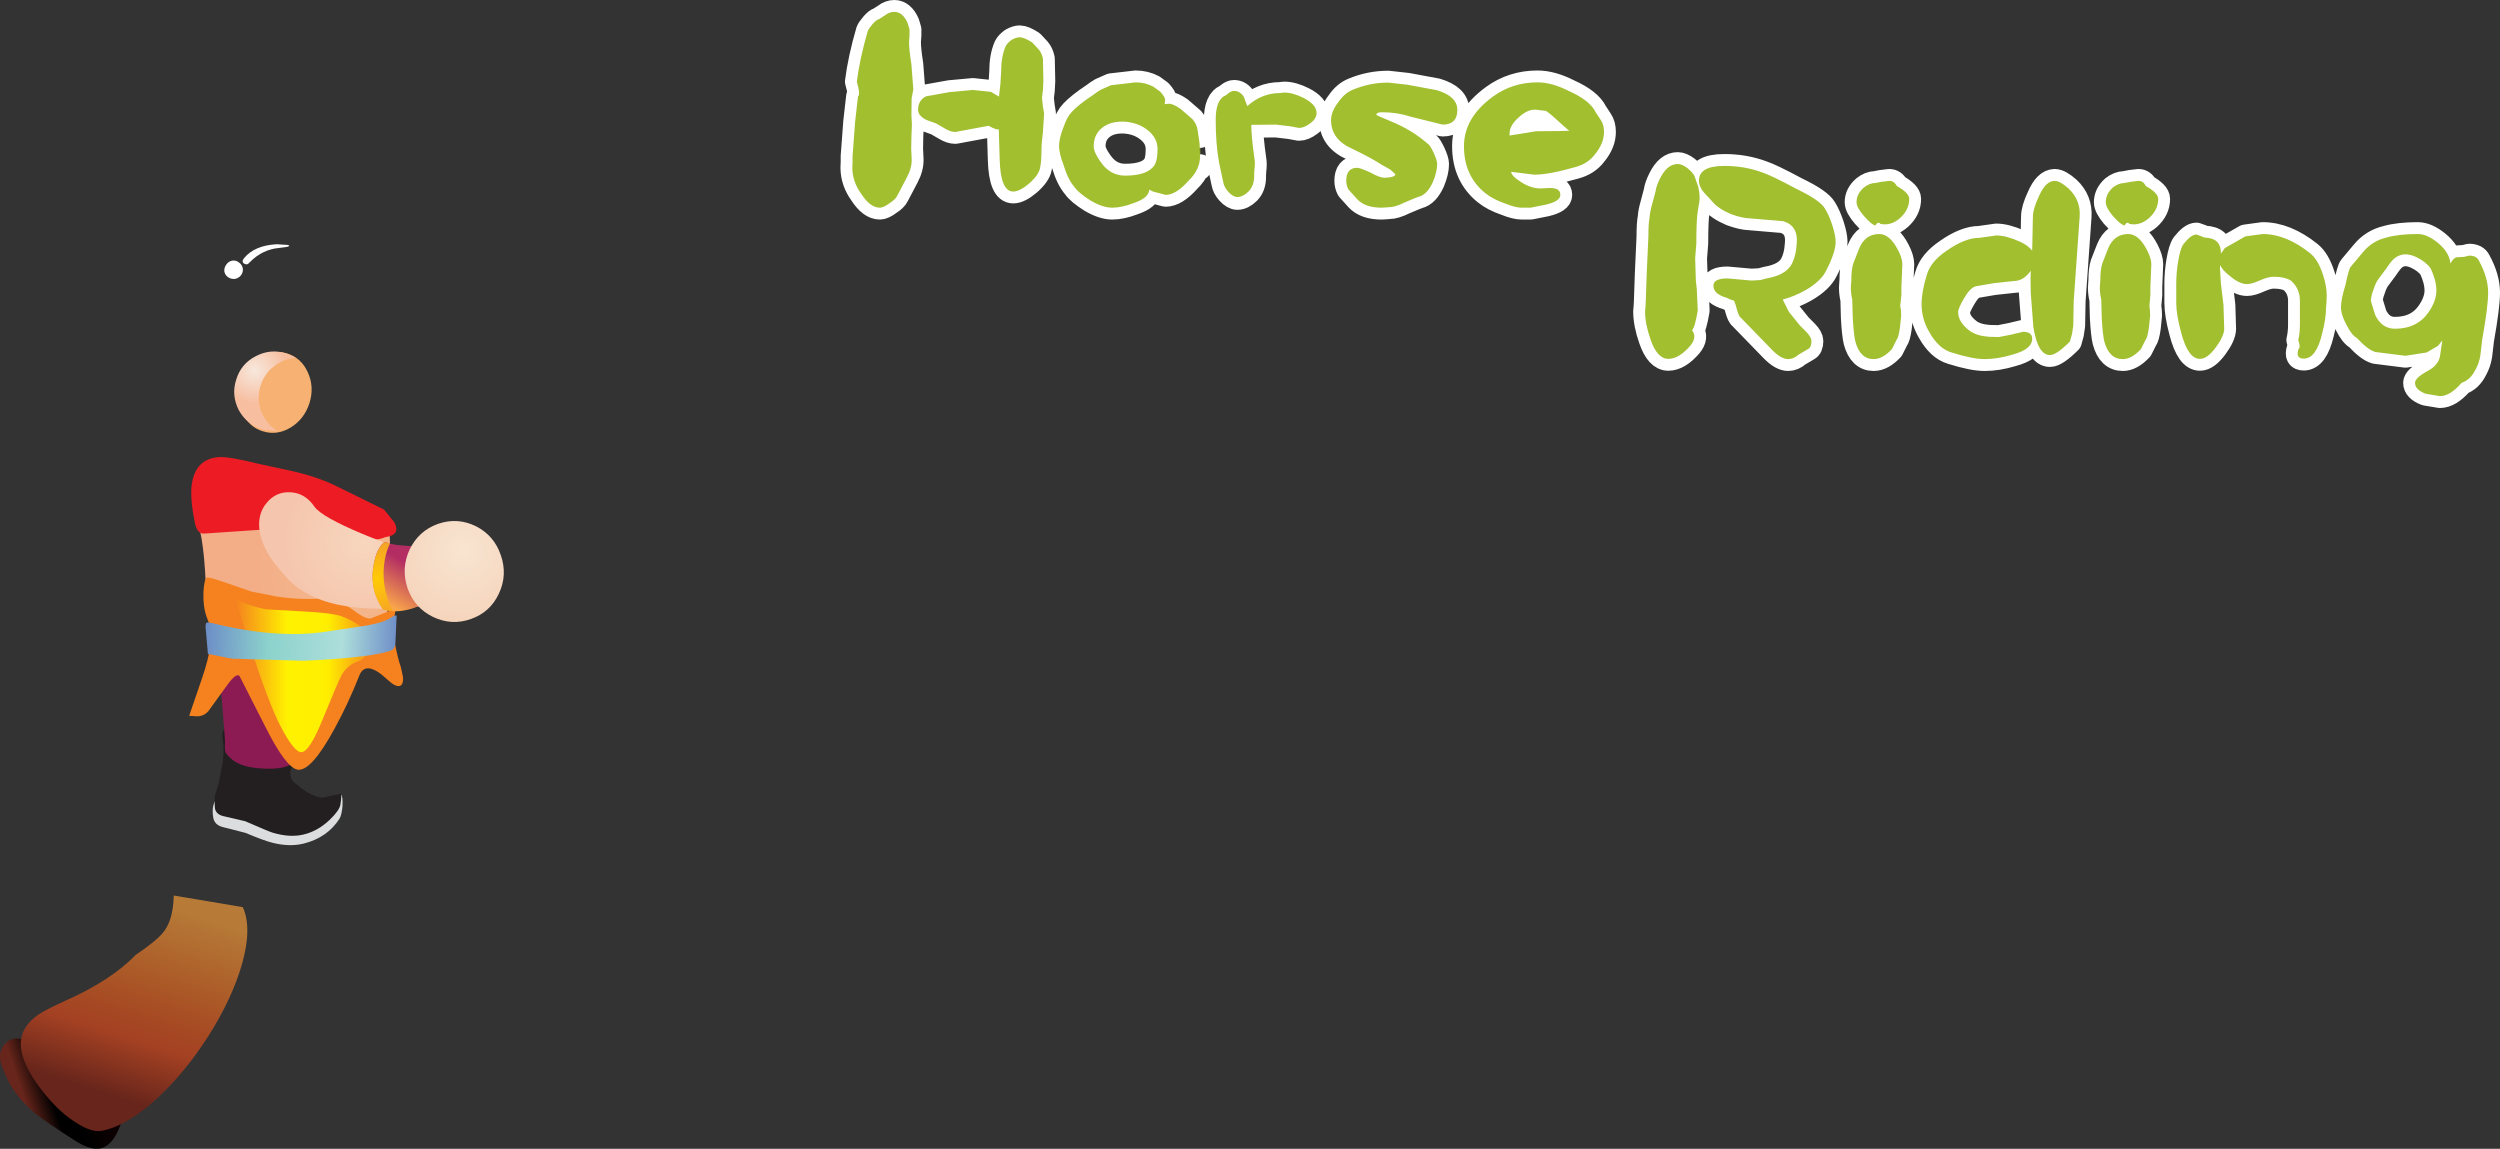
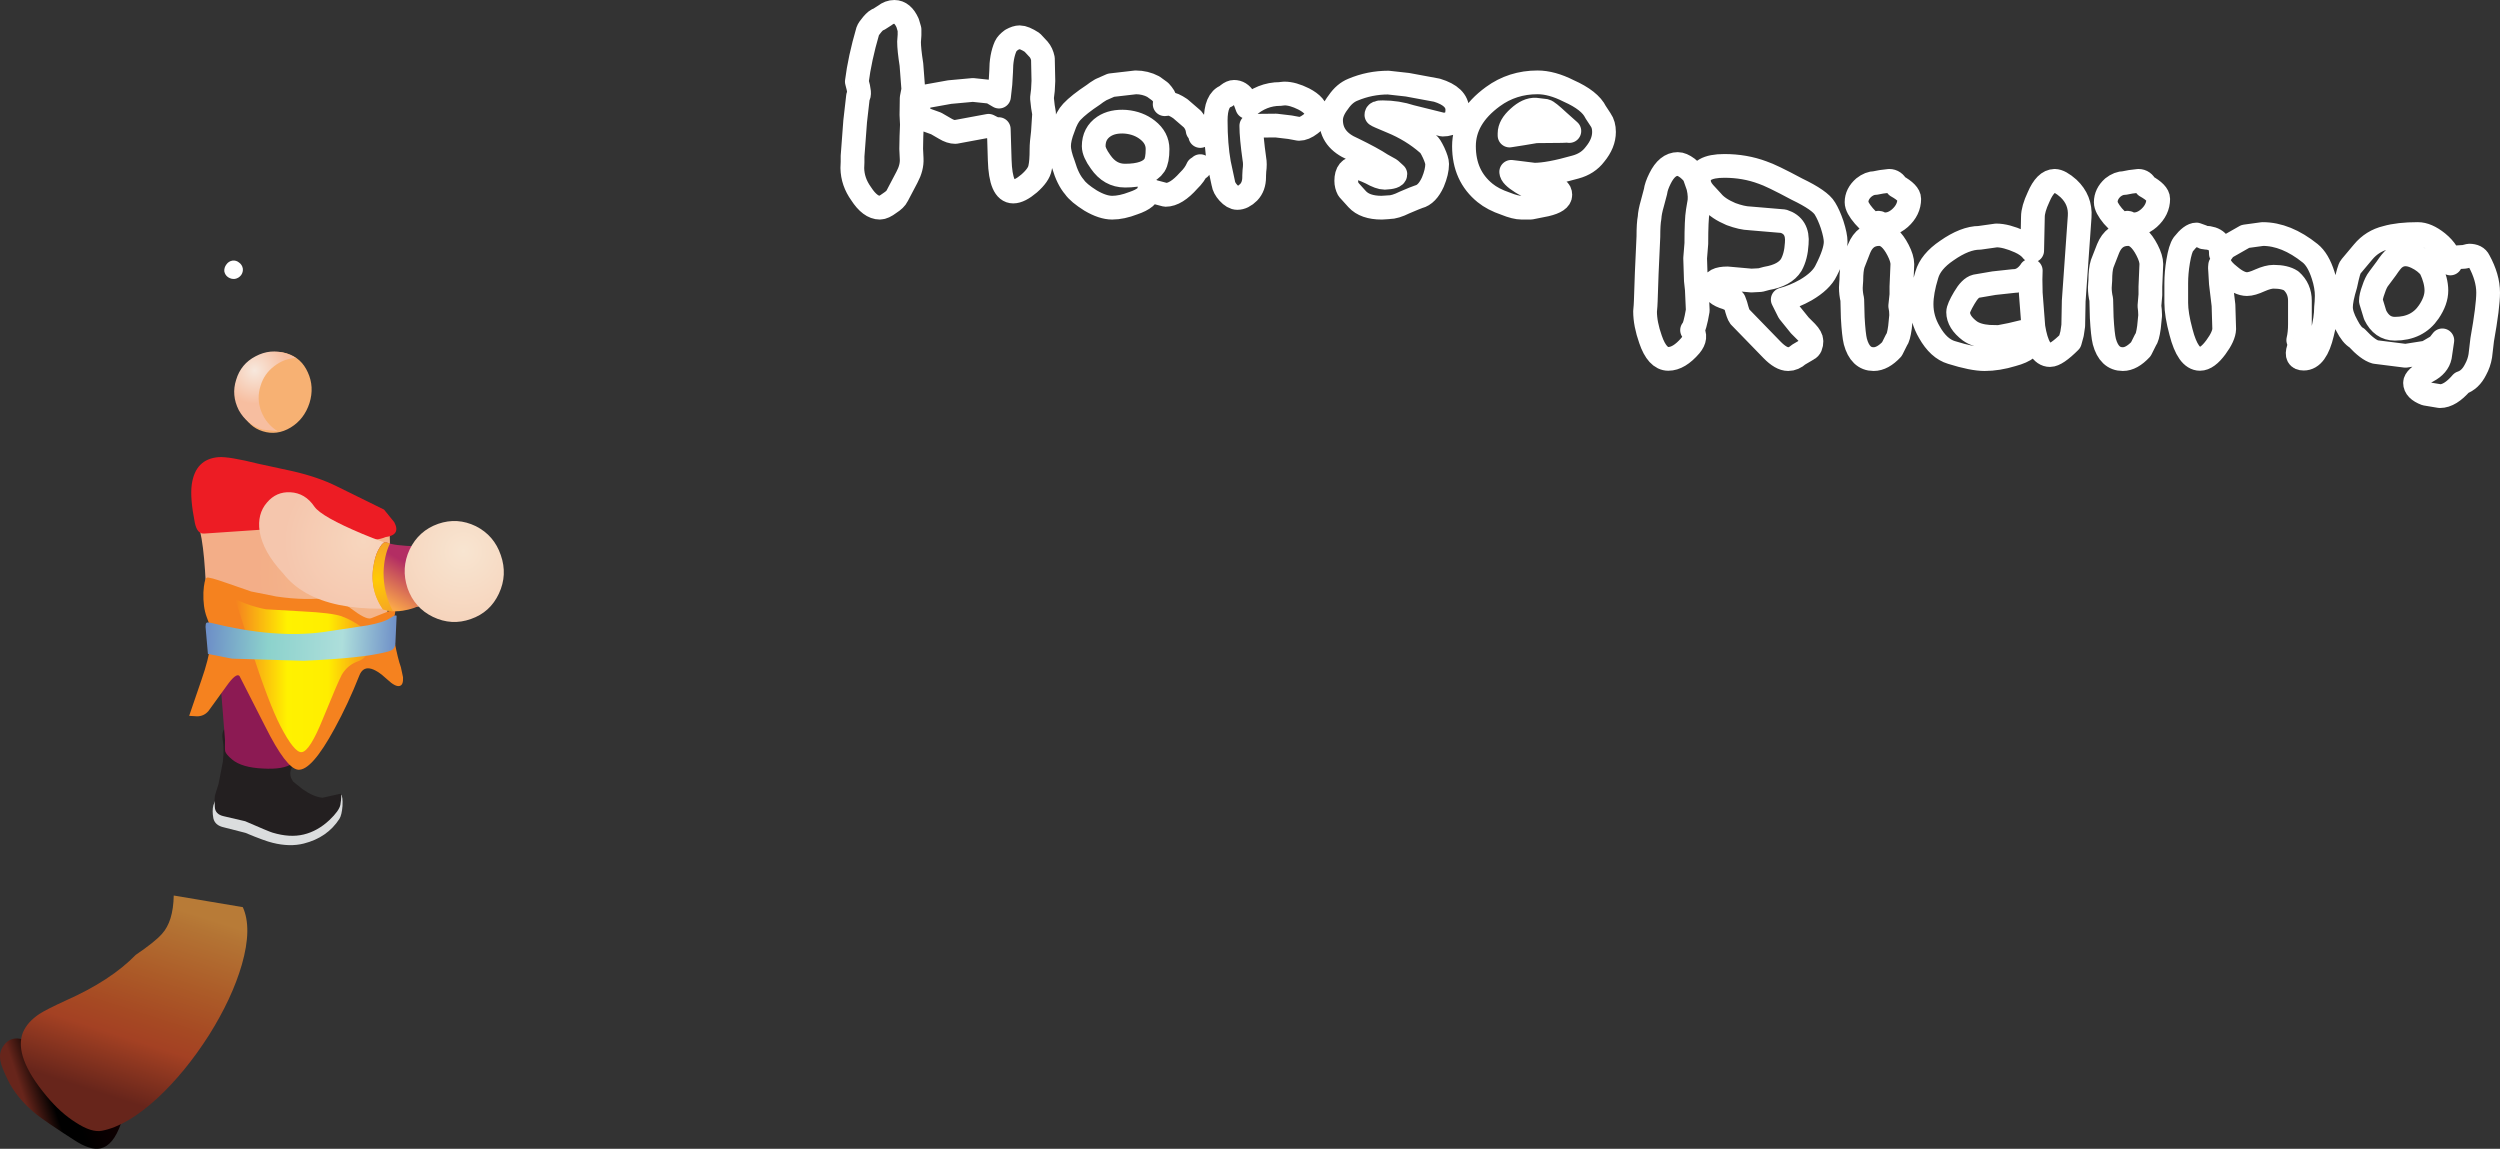
<svg xmlns="http://www.w3.org/2000/svg" height="242.0px" width="526.65px">
  <rect width="100%" height="100%" fill="#333333" stroke="none" />
  <g transform="matrix(1.0, 0.0, 0.0, 1.0, -44.65, -50.6)">
    <path d="M95.65 137.45 Q94.3 134.35 95.35 131.0 96.35 127.6 99.3 125.85 102.15 124.15 105.1 125.05 108.15 126.0 109.5 129.05 110.9 132.1 109.85 135.5 108.75 138.9 105.9 140.65 103.0 142.4 100.0 141.45 97.05 140.55 95.65 137.45" fill="#f7b173" fill-rule="evenodd" stroke="none" />
    <path d="M94.4 130.6 Q95.4 127.25 98.5 125.65 101.6 124.0 104.95 125.05 106.0 125.4 106.95 126.0 104.45 126.15 102.4 127.75 100.3 129.35 99.55 131.85 98.65 134.6 99.7 137.3 100.75 139.95 103.15 141.45 L99.95 141.1 Q96.6 140.0 94.95 137.0 93.35 133.85 94.4 130.6" fill="url(#gradient0)" fill-rule="evenodd" stroke="none" />
    <path d="M85.6 159.45 L94.75 160.4 110.3 158.15 Q125.95 156.5 126.45 159.5 127.0 163.2 126.7 172.35 126.35 181.65 125.45 184.8 124.75 187.5 118.7 186.4 L108.25 184.05 Q105.45 183.6 98.65 187.2 92.85 190.3 91.2 188.35 88.6 185.35 88.0 173.6 87.45 161.75 85.6 159.45" fill="url(#gradient1)" fill-rule="evenodd" stroke="none" />
    <path d="M90.7 146.9 Q92.9 146.75 99.1 148.3 L106.25 149.85 Q111.7 151.1 115.6 153.05 L125.55 157.95 127.7 160.6 Q129.15 163.3 125.85 163.75 124.0 164.55 120.95 164.3 117.8 164.1 112.3 162.7 L100.95 162.1 87.7 163.0 Q86.2 163.15 85.7 160.75 84.65 155.5 85.05 152.65 85.8 147.3 90.7 146.9" fill="#ed1c24" fill-rule="evenodd" stroke="none" />
    <path d="M115.2 219.35 Q116.0 219.4 116.2 218.6 L116.5 218.0 Q116.9 218.4 116.8 220.4 116.65 222.3 116.15 223.1 113.6 227.05 108.65 228.3 105.7 229.05 102.1 228.15 100.4 227.75 96.35 226.05 L91.85 224.9 Q89.95 224.5 89.6 223.0 89.3 221.4 89.6 220.25 L90.35 218.25 Q91.3 214.8 98.45 215.45 105.25 216.15 107.3 218.6 L115.2 219.35" fill="#dbddde" fill-rule="evenodd" stroke="none" />
    <path d="M106.8 206.65 L107.4 207.95 Q107.7 208.75 107.6 209.3 L106.9 211.0 106.05 212.45 Q105.6 213.4 105.95 214.45 L106.4 215.25 108.4 216.85 Q110.75 218.5 112.6 218.65 L116.4 217.8 Q116.7 217.95 116.35 220.15 116.1 221.4 114.05 223.35 111.55 225.7 108.6 226.4 105.7 227.1 102.05 226.0 101.35 225.8 96.3 223.6 L91.8 222.55 Q89.95 222.15 89.9 220.55 89.8 218.7 89.95 218.1 L90.7 215.7 91.6 211.05 Q91.9 208.25 91.55 206.35 91.25 204.35 92.5 203.65 93.65 203.0 97.0 203.0 100.35 203.0 103.25 204.05 106.25 205.1 106.8 206.65" fill="#231f20" fill-rule="evenodd" stroke="none" />
    <path d="M107.65 192.5 L108.4 197.25 Q109.15 202.2 109.0 203.2 108.8 205.2 108.2 207.45 107.3 210.65 106.2 211.45 104.4 212.75 100.05 212.5 95.6 212.3 93.55 210.6 92.3 209.55 92.1 208.9 92.0 208.6 92.05 206.5 L90.75 190.05 99.55 192.45 107.65 192.5" fill="#8c1a53" fill-rule="evenodd" stroke="none" />
    <path d="M95.1 193.0 Q94.4 192.25 92.35 195.15 L88.55 200.4 Q87.6 201.5 86.15 201.5 L84.5 201.4 87.1 193.8 Q90.15 185.1 88.55 181.55 L88.2 180.6 Q87.4 178.45 87.5 175.4 87.65 172.7 88.2 172.3 88.55 172.05 92.65 173.5 L97.55 175.2 102.8 176.25 Q109.15 177.2 114.3 176.45 115.35 176.25 118.6 178.8 121.75 181.2 122.8 180.85 L126.95 179.2 127.95 179.25 127.6 181.4 Q127.35 183.55 127.8 185.9 128.45 189.35 129.1 191.15 L129.55 193.25 Q129.65 194.9 128.85 195.1 127.95 195.35 126.25 193.75 121.7 189.5 120.35 192.9 118.0 198.85 115.15 204.05 110.3 213.0 107.45 212.75 104.95 212.5 100.5 203.6 L95.1 193.0" fill="#f5821f" fill-rule="evenodd" stroke="none" />
    <path d="M100.65 178.95 L108.4 179.4 Q114.45 179.7 116.55 180.4 118.8 181.2 121.05 182.85 L122.9 184.3 122.65 186.75 Q122.0 189.3 120.1 189.9 117.9 190.65 116.65 192.75 115.85 194.25 112.7 201.95 109.9 208.9 108.2 209.05 106.65 209.2 103.7 203.5 101.3 198.85 97.55 187.35 L94.2 176.85 96.25 177.7 Q98.7 178.6 100.65 178.95" fill="url(#gradient2)" fill-rule="evenodd" stroke="none" />
    <path d="M112.75 183.75 L122.05 182.35 Q125.55 181.7 126.85 180.8 128.15 179.95 128.2 180.4 L127.95 186.0 Q127.95 186.85 127.45 187.35 127.0 187.75 126.0 187.95 121.1 189.25 108.6 189.8 L93.5 189.35 88.45 188.35 87.95 182.65 Q87.95 181.95 88.15 181.8 88.35 181.65 89.05 181.8 102.55 185.15 112.75 183.75" fill="url(#gradient3)" fill-rule="evenodd" stroke="none" />
    <path d="M93.6 105.5 Q94.4 105.4 95.0 105.9 95.65 106.35 95.8 107.15 95.9 107.9 95.45 108.55 94.95 109.2 94.15 109.35 93.4 109.45 92.7 109.0 92.05 108.55 91.9 107.75 91.85 106.95 92.35 106.3 92.8 105.65 93.6 105.5" fill="#ffffff" fill-rule="evenodd" stroke="none" />
-     <path d="M105.3 102.2 Q106.05 102.45 104.85 102.65 L102.55 102.95 Q100.95 103.25 99.55 104.05 98.55 104.65 98.0 105.15 L97.1 106.0 Q96.75 106.5 96.1 106.15 95.45 105.75 96.05 105.0 98.25 102.3 102.95 102.05 L105.3 102.2" fill="#ffffff" fill-rule="evenodd" stroke="none" />
    <path d="M110.9 157.35 Q112.4 159.45 120.95 163.05 129.9 166.8 135.9 167.45 138.25 167.6 138.8 171.25 139.5 175.15 135.8 177.95 112.1 181.4 104.3 171.4 100.05 166.85 99.35 162.55 98.8 158.85 100.9 156.45 102.85 154.15 105.8 154.3 108.95 154.45 110.9 157.35" fill="url(#gradient4)" fill-rule="evenodd" stroke="none" />
    <path d="M126.05 164.85 Q127.45 165.55 132.6 165.7 135.1 167.75 135.7 172.2 136.3 176.65 134.15 177.65 131.85 178.9 129.5 179.25 128.0 179.5 126.5 179.25 L125.3 178.95 Q122.3 174.55 123.45 169.15 123.85 167.1 124.7 165.85 125.45 164.6 126.05 164.85" fill="url(#gradient5)" fill-rule="evenodd" stroke="none" />
    <path d="M124.7 165.85 Q125.45 164.6 126.05 164.85 L126.8 165.1 Q125.55 167.65 125.45 171.25 125.45 175.7 127.45 179.4 L125.9 179.15 125.3 178.95 Q122.3 174.55 123.45 169.15 123.85 167.1 124.7 165.85" fill="url(#gradient6)" fill-rule="evenodd" stroke="none" />
    <path d="M136.95 160.95 Q141.0 159.55 144.9 161.45 148.75 163.4 150.15 167.55 151.6 171.7 149.75 175.65 147.9 179.6 143.85 181.0 139.8 182.45 135.85 180.55 131.95 178.65 130.5 174.5 129.1 170.3 130.95 166.35 132.85 162.4 136.95 160.95" fill="url(#gradient7)" fill-rule="evenodd" stroke="none" />
    <path d="M50.9 270.1 Q51.95 270.6 56.05 273.6 L70.15 287.25 Q68.5 291.95 65.85 292.5 63.65 293.0 60.25 290.75 54.4 287.0 52.25 285.3 48.05 281.85 46.2 277.9 45.0 275.4 44.8 274.35 44.3 272.3 45.5 270.75 47.3 268.35 50.9 270.1" fill="url(#gradient8)" fill-rule="evenodd" stroke="none" />
    <path d="M95.8 241.7 Q97.8 246.1 95.6 253.8 93.55 260.9 88.65 268.7 83.7 276.45 77.85 281.9 71.5 287.75 66.15 288.8 63.95 289.25 60.6 287.05 57.4 285.05 54.45 281.5 47.45 273.1 49.5 268.05 50.45 265.85 52.95 264.2 54.4 263.25 58.55 261.35 68.0 257.15 73.25 251.75 77.3 249.0 78.75 247.35 81.15 244.75 81.25 239.25 L95.8 241.7" fill="url(#gradient9)" fill-rule="evenodd" stroke="none" />
-     <path d="M489.75 96.1 Q488.25 94.3 488.25 93.2 488.25 91.45 489.75 90.1 490.95 89.15 492.2 89.15 L493.5 88.9 495.15 88.7 Q496.15 88.7 496.7 89.8 499.3 91.25 499.3 92.5 499.3 94.8 497.35 96.55 495.4 98.25 493.2 97.75 492.75 97.15 492.2 98.1 491.4 97.95 489.75 96.1 M560.85 106.1 Q561.6 104.8 562.25 104.8 L563.8 104.7 564.8 104.45 Q566.35 104.45 566.85 105.5 568.8 109.05 568.8 112.25 568.8 115.15 567.55 122.15 L567.15 125.55 Q566.9 127.1 566.15 128.45 565.05 130.65 563.2 131.25 560.8 134.05 558.65 134.05 L555.65 133.55 Q553.4 132.7 553.4 131.25 553.4 130.2 556.05 128.75 558.25 127.6 558.65 125.7 L559.15 122.3 558.25 123.45 555.85 124.85 551.4 125.55 545.05 124.75 Q543.45 124.3 541.15 121.8 540.1 121.25 539.05 119.2 537.8 116.95 537.8 115.3 537.8 113.7 538.75 110.6 539.45 107.25 539.85 106.8 L542.45 103.7 Q544.4 101.35 547.35 100.65 549.95 99.9 554.0 99.9 555.9 99.9 558.15 101.7 560.65 103.75 560.85 106.1 M549.1 105.0 Q548.45 105.5 547.35 107.15 L545.75 109.3 Q545.15 110.05 544.65 111.6 544.1 113.05 544.1 114.0 L545.0 116.95 Q546.4 119.85 549.15 119.85 553.9 119.85 556.3 116.3 557.9 113.95 557.9 111.8 557.9 109.7 556.7 107.15 555.65 105.7 553.65 104.75 551.0 103.5 549.1 105.0 M534.05 108.6 Q534.8 110.9 534.8 112.95 L534.75 114.25 534.65 115.4 Q534.65 117.7 533.85 120.8 532.6 126.15 529.95 126.15 528.2 126.15 528.85 124.1 529.35 123.85 528.8 122.25 529.15 120.8 529.15 118.9 L529.15 113.95 Q529.15 111.4 527.3 109.75 526.0 108.9 523.6 108.9 522.45 108.9 520.75 109.65 519.0 110.45 518.0 110.45 516.4 110.45 514.35 108.7 512.8 107.5 512.35 106.45 L512.3 107.0 512.35 107.75 512.5 110.3 513.05 114.9 513.2 119.9 Q513.15 121.45 511.45 123.75 509.65 126.2 508.1 126.2 505.55 126.2 504.1 120.55 503.1 116.85 503.1 114.4 L503.1 110.25 Q503.1 108.05 503.5 105.65 503.95 102.95 504.6 102.05 506.2 100.0 507.35 100.0 L508.6 100.45 Q508.9 100.65 509.1 100.65 512.5 100.75 512.5 103.85 L512.5 104.05 512.55 103.95 513.35 102.85 517.65 100.4 521.3 99.9 Q526.25 99.9 531.3 103.95 533.0 105.3 534.05 108.6 M497.85 106.25 L497.65 111.0 497.65 112.7 497.45 115.05 497.55 115.95 497.6 117.05 497.35 119.55 Q497.05 121.75 496.6 122.25 L495.65 124.15 Q493.7 126.25 491.85 126.25 488.95 126.25 487.95 122.55 487.6 121.15 487.4 117.5 L487.3 113.7 Q487.0 112.45 487.0 111.2 L487.05 110.35 487.1 109.65 Q487.1 107.4 487.5 106.15 L488.75 102.95 Q490.0 99.9 493.0 99.9 495.2 99.9 496.95 103.3 497.85 105.05 497.85 106.25 M409.3 95.7 Q406.6 94.55 405.4 93.1 L403.65 91.2 Q402.55 89.95 402.55 88.65 402.55 85.55 407.9 85.55 412.2 85.55 415.95 86.95 417.8 87.55 423.2 90.45 428.1 92.8 429.1 94.55 429.9 95.85 430.6 97.9 431.35 100.25 431.35 101.55 431.35 103.7 429.35 107.6 428.3 109.8 425.05 111.7 422.65 113.05 420.2 113.7 L421.5 116.3 423.8 119.15 425.2 120.55 Q426.25 121.65 426.25 122.45 426.25 123.8 425.5 124.15 L423.55 125.3 Q422.5 126.25 421.35 126.25 419.85 126.25 417.95 124.3 L414.6 120.85 411.15 117.3 Q410.8 116.85 410.3 114.9 L409.95 113.95 Q408.95 113.65 408.45 113.35 405.6 112.55 405.6 110.8 405.6 109.25 408.55 109.25 L413.6 109.7 415.5 109.6 416.8 109.25 Q420.65 108.6 422.0 106.4 423.0 104.6 423.15 101.9 423.5 98.2 420.35 97.2 L413.25 96.6 Q411.6 96.55 409.3 95.7 M444.25 89.8 Q446.85 91.25 446.85 92.5 446.85 94.8 444.9 96.55 442.95 98.25 440.75 97.75 440.3 97.15 439.7 98.1 438.95 97.95 437.3 96.1 435.75 94.3 435.75 93.2 435.75 91.45 437.3 90.1 438.5 89.15 439.7 89.15 L441.0 88.9 442.65 88.7 Q443.65 88.7 444.25 89.8 M477.5 88.7 Q478.6 88.7 480.4 90.3 483.0 92.75 482.75 96.25 L481.5 114.0 481.4 119.2 481.15 120.9 480.7 122.55 Q477.85 125.4 476.5 125.4 473.95 125.4 473.0 119.5 L472.45 112.35 472.4 109.45 472.45 107.6 472.4 107.7 Q470.9 109.8 468.85 109.8 L464.7 110.25 460.9 110.9 Q459.7 111.2 458.45 113.35 457.15 115.55 457.15 116.35 457.15 118.45 459.6 120.3 461.05 121.35 463.65 121.55 L465.75 121.6 468.3 121.1 470.8 120.5 Q472.75 120.5 472.75 121.95 472.75 124.2 468.6 125.3 465.5 126.25 462.75 126.25 460.2 126.25 455.75 124.85 453.05 124.05 451.1 120.6 449.45 117.8 449.45 114.7 449.45 112.05 450.55 108.5 451.35 105.7 454.75 103.4 458.6 100.7 461.65 100.7 L465.2 100.2 Q467.25 100.2 470.15 101.5 471.9 102.3 472.75 103.4 L472.9 96.3 Q472.9 94.65 474.1 92.1 475.55 88.7 477.5 88.7 M351.65 73.75 Q351.65 76.85 348.55 76.85 L341.9 75.2 Q339.0 74.25 335.9 74.25 334.6 74.2 334.6 74.8 334.6 74.9 337.75 76.2 342.15 78.0 345.5 80.95 345.85 81.1 346.65 82.75 347.4 84.4 347.4 85.15 347.4 86.8 346.5 88.95 345.3 91.6 343.5 92.05 343.0 92.2 340.55 93.25 338.55 94.25 337.25 94.25 L336.55 94.3 335.7 94.35 Q332.2 94.35 330.55 92.55 L328.7 90.5 Q328.25 89.65 328.25 88.7 328.25 85.95 330.55 85.95 331.2 85.95 333.45 87.0 335.3 88.05 336.35 88.05 338.6 87.95 338.6 87.3 L337.5 86.3 335.7 85.3 Q333.75 84.0 329.65 82.0 325.05 80.05 325.05 75.9 325.05 74.1 326.6 72.1 327.9 70.2 329.65 69.5 333.2 68.0 337.1 68.0 L341.15 68.45 347.35 69.6 Q351.65 70.9 351.65 73.75 M362.65 79.15 L365.2 78.75 368.2 78.25 373.65 78.2 374.8 78.15 375.25 78.2 372.95 76.15 Q370.7 74.05 370.2 73.95 L368.15 73.7 Q366.45 73.6 364.55 75.35 362.65 77.05 362.65 78.7 L362.65 79.15 M353.05 81.4 Q353.05 75.4 359.15 70.95 363.25 67.95 368.55 67.95 371.55 67.95 375.1 69.75 379.6 71.75 380.8 74.25 L381.85 75.85 Q382.55 76.85 382.55 78.4 382.55 80.8 380.65 83.1 379.15 85.1 376.5 85.8 370.9 87.4 367.85 87.4 L364.25 86.95 363.0 86.8 Q363.0 87.65 365.15 89.0 367.2 90.3 369.2 90.3 L370.05 90.25 371.2 90.2 Q373.35 90.2 373.35 91.65 373.35 93.0 370.35 93.7 L367.1 94.35 365.2 94.35 Q363.9 94.35 361.8 93.5 359.15 92.6 357.5 91.25 353.05 87.65 353.05 81.4 M400.1 86.0 Q401.35 87.0 401.65 87.8 L402.4 89.95 Q402.9 92.1 402.55 93.6 L402.3 95.1 Q402.0 96.9 402.0 101.9 L401.75 105.0 401.9 109.7 402.1 111.55 402.3 116.0 Q401.7 119.6 401.1 120.15 402.2 121.65 400.75 123.4 398.35 126.2 396.1 126.2 393.75 126.2 392.35 122.1 391.2 118.85 391.2 116.2 L391.3 115.0 391.35 114.0 391.55 108.15 391.9 100.45 Q391.9 97.7 392.15 96.45 392.2 95.3 392.75 93.4 L393.4 90.95 Q393.55 89.8 394.35 88.2 395.85 85.15 398.1 85.15 398.95 85.15 400.1 86.0 M445.2 111.0 L445.2 112.7 444.95 115.05 445.1 115.95 445.15 117.05 444.9 119.55 Q444.6 121.75 444.15 122.25 L443.2 124.15 Q441.25 126.25 439.35 126.25 436.5 126.25 435.5 122.55 435.15 121.15 434.95 117.5 L434.85 113.7 Q434.55 112.45 434.55 111.2 L434.6 110.35 434.65 109.65 Q434.65 107.4 435.05 106.15 L436.3 102.95 Q437.55 99.9 440.55 99.9 442.75 99.9 444.5 103.3 445.4 105.05 445.4 106.25 L445.2 111.0 M264.35 73.05 L264.6 74.55 264.35 78.45 Q264.05 80.75 264.05 82.05 264.05 84.7 263.75 85.95 263.5 87.45 261.45 89.25 259.45 90.95 258.1 90.95 255.45 90.95 255.25 84.35 L255.05 77.8 Q254.75 78.1 252.9 77.1 L245.9 78.4 Q244.9 78.4 243.75 77.7 L241.85 76.6 239.9 75.9 Q238.05 75.05 238.05 73.7 238.05 71.8 239.7 70.9 L244.7 70.0 249.6 69.55 253.4 69.95 255.1 70.95 255.4 68.25 255.55 65.65 Q255.55 62.5 256.5 60.35 256.8 59.7 257.75 59.0 258.75 58.45 259.45 58.45 260.4 58.45 262.1 59.55 L263.45 61.0 Q264.1 61.75 264.35 62.95 L264.45 67.65 264.35 69.6 264.15 71.25 264.35 73.05 M296.95 86.0 Q296.35 87.4 295.05 88.65 292.4 91.65 290.2 91.65 L287.55 90.95 286.75 90.55 Q286.7 92.3 283.4 93.4 280.95 94.35 278.95 94.35 276.95 94.35 274.4 92.85 271.85 91.25 271.0 90.0 269.6 88.4 268.7 85.35 267.75 82.85 267.75 81.4 267.75 79.75 268.65 77.5 269.4 75.25 270.45 74.15 271.9 72.6 275.0 70.55 275.55 70.1 276.55 69.5 L278.7 68.55 283.9 67.95 Q285.9 67.95 287.6 68.85 L289.05 69.9 Q290.1 71.05 290.1 71.65 L290.0 72.55 290.9 72.45 Q291.75 72.45 293.3 73.5 L295.85 75.7 Q296.8 76.8 296.95 78.1 L296.95 86.0 M275.05 81.4 Q275.05 82.7 276.5 84.7 278.5 87.6 281.65 87.6 286.4 87.6 287.85 85.4 288.5 84.4 288.5 82.0 288.5 79.65 286.4 78.0 284.5 76.5 281.8 76.25 279.0 76.05 277.2 77.25 275.05 78.7 275.05 81.4 M314.3 70.4 L314.7 70.35 315.25 70.3 Q317.0 70.3 319.3 71.45 322.0 72.85 322.0 74.6 322.0 75.8 320.7 76.75 319.4 77.75 318.3 77.75 L316.4 77.4 313.45 77.05 308.25 77.1 Q308.25 79.5 308.9 84.1 309.1 85.15 308.9 86.6 L308.85 87.6 308.85 87.9 Q308.85 89.9 307.7 91.1 306.5 92.3 305.3 92.3 304.4 92.3 303.4 91.2 302.5 90.2 302.35 89.2 L301.45 85.0 Q300.75 81.1 300.75 76.0 300.75 71.65 302.95 70.85 L303.35 70.5 Q304.05 69.95 304.6 69.95 305.9 69.95 306.7 71.25 L307.4 73.15 Q310.5 70.4 314.3 70.4 M297.5 85.6 L297.35 86.0 297.35 78.1 297.5 79.25 297.5 85.6 M323.0 77.5 L323.0 74.6 323.2 76.1 323.0 77.5 M236.25 58.0 L236.15 59.4 Q236.15 61.0 236.65 64.2 L237.05 69.45 236.7 71.25 236.65 74.8 236.75 76.85 236.65 79.35 236.6 81.95 236.7 84.05 Q236.8 85.9 235.7 87.95 L233.65 91.85 Q233.3 92.6 232.05 93.4 230.8 94.35 230.0 94.35 227.95 94.35 226.05 91.4 224.25 88.9 224.2 86.0 L224.25 84.75 224.25 83.5 224.8 76.15 225.4 70.9 Q225.95 70.55 225.15 67.8 225.75 63.0 227.45 57.15 227.6 56.7 228.4 55.75 229.25 54.75 229.8 54.65 L231.05 53.85 Q232.0 53.1 233.05 53.1 234.8 53.1 235.85 55.45 L236.25 56.8 236.25 58.0" fill="#a1bf2f" fill-rule="evenodd" stroke="none" />
    <path d="M489.75 96.1 Q488.25 94.3 488.25 93.2 488.25 91.45 489.75 90.1 490.95 89.15 492.2 89.15 L493.5 88.9 495.15 88.7 Q496.15 88.7 496.7 89.8 499.3 91.25 499.3 92.5 499.3 94.8 497.35 96.55 495.4 98.25 493.2 97.75 492.75 97.15 492.2 98.1 491.4 97.95 489.75 96.1 M560.85 106.1 Q561.6 104.8 562.25 104.8 L563.8 104.7 564.8 104.45 Q566.35 104.45 566.85 105.5 568.8 109.05 568.8 112.25 568.8 115.15 567.55 122.15 L567.15 125.55 Q566.9 127.1 566.15 128.45 565.05 130.65 563.2 131.25 560.8 134.05 558.65 134.05 L555.65 133.55 Q553.4 132.7 553.4 131.25 553.4 130.2 556.05 128.75 558.25 127.6 558.65 125.7 L559.15 122.3 558.25 123.45 555.85 124.85 551.4 125.55 545.05 124.75 Q543.45 124.3 541.15 121.8 540.1 121.25 539.05 119.2 537.8 116.95 537.8 115.3 537.8 113.7 538.75 110.6 539.45 107.25 539.85 106.8 L542.45 103.7 Q544.4 101.35 547.35 100.65 549.95 99.9 554.0 99.9 555.9 99.9 558.15 101.7 560.65 103.75 560.85 106.1 M549.1 105.0 Q551.0 103.5 553.65 104.75 555.65 105.7 556.7 107.15 557.9 109.7 557.9 111.8 557.9 113.95 556.3 116.3 553.9 119.85 549.15 119.85 546.4 119.85 545.0 116.95 L544.1 114.0 Q544.1 113.05 544.65 111.6 545.15 110.05 545.75 109.3 L547.35 107.15 Q548.45 105.5 549.1 105.0 M534.05 108.6 Q534.8 110.9 534.8 112.95 L534.75 114.25 534.65 115.4 Q534.65 117.7 533.85 120.8 532.6 126.15 529.95 126.15 528.2 126.15 528.85 124.1 529.35 123.85 528.8 122.25 529.15 120.8 529.15 118.9 L529.15 113.95 Q529.15 111.4 527.3 109.75 526.0 108.9 523.6 108.9 522.45 108.9 520.75 109.65 519.0 110.45 518.0 110.45 516.4 110.45 514.35 108.7 512.8 107.5 512.35 106.45 L512.3 107.0 512.35 107.75 512.5 110.3 513.05 114.9 513.2 119.9 Q513.15 121.45 511.45 123.75 509.65 126.2 508.1 126.2 505.55 126.2 504.1 120.55 503.1 116.85 503.1 114.4 L503.1 110.25 Q503.1 108.05 503.5 105.65 503.95 102.95 504.6 102.05 506.2 100.0 507.35 100.0 L508.6 100.45 Q508.9 100.65 509.1 100.65 512.5 100.75 512.5 103.85 L512.5 104.05 512.55 103.95 513.35 102.85 517.65 100.4 521.3 99.9 Q526.25 99.9 531.3 103.95 533.0 105.3 534.05 108.6 M497.85 106.25 L497.65 111.0 497.65 112.7 497.45 115.05 497.55 115.95 497.6 117.05 497.35 119.55 Q497.05 121.75 496.6 122.25 L495.65 124.15 Q493.7 126.25 491.85 126.25 488.95 126.25 487.95 122.55 487.6 121.15 487.4 117.5 L487.3 113.7 Q487.0 112.45 487.0 111.2 L487.05 110.35 487.1 109.65 Q487.1 107.4 487.5 106.15 L488.75 102.95 Q490.0 99.9 493.0 99.9 495.2 99.9 496.95 103.3 497.85 105.05 497.85 106.25 M409.3 95.7 Q406.6 94.55 405.4 93.1 L403.65 91.2 Q402.55 89.95 402.55 88.65 402.55 85.55 407.9 85.55 412.2 85.55 415.95 86.95 417.8 87.55 423.2 90.45 428.1 92.8 429.1 94.55 429.9 95.85 430.6 97.9 431.35 100.25 431.35 101.55 431.35 103.7 429.35 107.6 428.3 109.8 425.05 111.7 422.65 113.05 420.2 113.7 L421.5 116.3 423.8 119.15 425.2 120.55 Q426.25 121.65 426.25 122.45 426.25 123.8 425.5 124.15 L423.55 125.3 Q422.5 126.25 421.35 126.25 419.85 126.25 417.95 124.3 L414.6 120.85 411.15 117.3 Q410.8 116.85 410.3 114.9 L409.95 113.95 Q408.95 113.65 408.45 113.35 405.6 112.55 405.6 110.8 405.6 109.25 408.55 109.25 L413.6 109.7 415.5 109.6 416.8 109.25 Q420.65 108.6 422.0 106.4 423.0 104.6 423.15 101.9 423.5 98.2 420.35 97.2 L413.25 96.6 Q411.6 96.55 409.3 95.7 M444.25 89.8 Q446.85 91.25 446.85 92.5 446.85 94.8 444.9 96.55 442.95 98.25 440.75 97.75 440.3 97.15 439.7 98.1 438.95 97.95 437.3 96.1 435.75 94.3 435.75 93.2 435.75 91.45 437.3 90.1 438.5 89.15 439.7 89.15 L441.0 88.9 442.65 88.7 Q443.65 88.7 444.25 89.8 M477.5 88.7 Q478.6 88.7 480.4 90.3 483.0 92.75 482.75 96.25 L481.5 114.0 481.4 119.2 481.15 120.9 480.7 122.55 Q477.85 125.4 476.5 125.4 473.95 125.4 473.0 119.5 L472.45 112.35 472.4 109.45 472.45 107.6 472.4 107.7 Q470.9 109.8 468.85 109.8 L464.7 110.25 460.9 110.9 Q459.7 111.2 458.45 113.35 457.15 115.55 457.15 116.35 457.15 118.45 459.6 120.3 461.05 121.35 463.65 121.55 L465.75 121.6 468.3 121.1 470.8 120.5 Q472.75 120.5 472.75 121.95 472.75 124.2 468.6 125.3 465.5 126.25 462.75 126.25 460.2 126.25 455.75 124.85 453.05 124.05 451.1 120.6 449.45 117.8 449.45 114.7 449.45 112.05 450.55 108.5 451.35 105.7 454.75 103.4 458.6 100.7 461.65 100.7 L465.2 100.2 Q467.25 100.2 470.15 101.5 471.9 102.3 472.75 103.4 L472.9 96.3 Q472.9 94.65 474.1 92.1 475.55 88.7 477.5 88.7 M351.65 73.75 Q351.65 76.85 348.55 76.85 L341.9 75.2 Q339.0 74.25 335.9 74.25 334.6 74.2 334.6 74.8 334.6 74.9 337.75 76.2 342.15 78.0 345.5 80.95 345.85 81.1 346.65 82.75 347.4 84.4 347.4 85.15 347.4 86.8 346.5 88.95 345.3 91.6 343.5 92.05 343.0 92.2 340.55 93.25 338.55 94.25 337.25 94.25 L336.55 94.3 335.7 94.35 Q332.2 94.35 330.55 92.55 L328.7 90.5 Q328.25 89.65 328.25 88.7 328.25 85.95 330.55 85.95 331.2 85.95 333.45 87.0 335.3 88.05 336.35 88.05 338.6 87.95 338.6 87.3 L337.5 86.3 335.7 85.3 Q333.75 84.0 329.65 82.0 325.05 80.05 325.05 75.9 325.05 74.1 326.6 72.1 327.9 70.2 329.65 69.5 333.2 68.0 337.1 68.0 L341.15 68.45 347.35 69.6 Q351.65 70.9 351.65 73.75 M362.65 79.15 L365.2 78.75 368.2 78.25 373.65 78.2 374.8 78.15 375.25 78.2 372.95 76.15 Q370.7 74.05 370.2 73.95 L368.15 73.7 Q366.45 73.6 364.55 75.35 362.65 77.05 362.65 78.7 L362.65 79.15 M353.05 81.4 Q353.05 75.4 359.15 70.95 363.25 67.95 368.55 67.95 371.55 67.95 375.1 69.75 379.6 71.75 380.8 74.25 L381.85 75.85 Q382.55 76.85 382.55 78.4 382.55 80.8 380.65 83.1 379.15 85.1 376.5 85.8 370.9 87.4 367.85 87.4 L364.25 86.95 363.0 86.8 Q363.0 87.65 365.15 89.0 367.2 90.3 369.2 90.3 L370.05 90.25 371.2 90.2 Q373.35 90.2 373.35 91.65 373.35 93.0 370.35 93.7 L367.1 94.35 365.2 94.35 Q363.9 94.35 361.8 93.5 359.15 92.6 357.5 91.25 353.05 87.65 353.05 81.4 M400.1 86.0 Q401.35 87.0 401.65 87.8 L402.4 89.95 Q402.9 92.1 402.55 93.6 L402.3 95.1 Q402.0 96.9 402.0 101.9 L401.75 105.0 401.9 109.7 402.1 111.55 402.3 116.0 Q401.7 119.6 401.1 120.15 402.2 121.65 400.75 123.4 398.35 126.2 396.1 126.2 393.75 126.2 392.35 122.1 391.2 118.85 391.2 116.2 L391.3 115.0 391.35 114.0 391.55 108.15 391.9 100.45 Q391.9 97.7 392.15 96.45 392.2 95.3 392.75 93.4 L393.4 90.95 Q393.55 89.8 394.35 88.2 395.85 85.15 398.1 85.15 398.95 85.15 400.1 86.0 M445.2 111.0 L445.2 112.7 444.95 115.05 445.1 115.95 445.15 117.05 444.9 119.55 Q444.6 121.75 444.15 122.25 L443.2 124.15 Q441.25 126.25 439.35 126.25 436.5 126.25 435.5 122.55 435.15 121.15 434.95 117.5 L434.85 113.7 Q434.55 112.45 434.55 111.2 L434.6 110.35 434.65 109.65 Q434.65 107.4 435.05 106.15 L436.3 102.95 Q437.55 99.9 440.55 99.9 442.75 99.9 444.5 103.3 445.4 105.05 445.4 106.25 L445.2 111.0 M264.35 73.05 L264.6 74.55 264.35 78.45 Q264.05 80.75 264.05 82.05 264.05 84.7 263.75 85.95 263.5 87.45 261.45 89.25 259.45 90.95 258.1 90.95 255.45 90.95 255.25 84.35 L255.05 77.8 Q254.75 78.1 252.9 77.1 L245.9 78.4 Q244.9 78.4 243.75 77.7 L241.85 76.6 239.9 75.9 Q238.05 75.05 238.05 73.7 238.05 71.8 239.7 70.9 L244.7 70.0 249.6 69.55 253.4 69.95 255.1 70.95 255.4 68.25 255.55 65.65 Q255.55 62.5 256.5 60.35 256.8 59.7 257.75 59.0 258.75 58.45 259.45 58.45 260.4 58.45 262.1 59.55 L263.45 61.0 Q264.1 61.75 264.35 62.95 L264.45 67.65 264.35 69.6 264.15 71.25 264.35 73.05 M296.95 86.0 Q296.35 87.4 295.05 88.65 292.4 91.65 290.2 91.65 L287.55 90.95 286.75 90.55 Q286.7 92.3 283.4 93.4 280.95 94.35 278.95 94.35 276.95 94.35 274.4 92.85 271.85 91.25 271.0 90.0 269.6 88.4 268.7 85.35 267.75 82.85 267.75 81.4 267.75 79.75 268.65 77.5 269.4 75.25 270.45 74.15 271.9 72.6 275.0 70.55 275.55 70.1 276.55 69.5 L278.7 68.55 283.9 67.95 Q285.9 67.95 287.6 68.85 L289.05 69.9 Q290.1 71.05 290.1 71.65 L290.0 72.55 290.9 72.45 Q291.75 72.45 293.3 73.5 L295.85 75.7 Q296.8 76.8 296.95 78.1 M275.05 81.4 Q275.05 78.7 277.2 77.25 279.0 76.05 281.8 76.25 284.5 76.5 286.4 78.0 288.5 79.65 288.5 82.0 288.5 84.4 287.85 85.4 286.4 87.6 281.65 87.6 278.5 87.6 276.5 84.7 275.05 82.7 275.05 81.4 M314.3 70.4 L314.7 70.35 315.25 70.3 Q317.0 70.3 319.3 71.45 322.0 72.85 322.0 74.6 322.0 75.8 320.7 76.75 319.4 77.75 318.3 77.75 L316.4 77.4 313.45 77.05 308.25 77.1 Q308.25 79.5 308.9 84.1 309.1 85.15 308.9 86.6 L308.85 87.6 308.85 87.9 Q308.85 89.9 307.7 91.1 306.5 92.3 305.3 92.3 304.4 92.3 303.4 91.2 302.5 90.2 302.35 89.2 L301.45 85.0 Q300.75 81.1 300.75 76.0 300.75 71.65 302.95 70.85 L303.35 70.5 Q304.05 69.95 304.6 69.95 305.9 69.95 306.7 71.25 L307.4 73.15 Q310.5 70.4 314.3 70.4 M297.5 85.6 L297.35 86.0 M297.35 78.1 L297.5 79.25 M236.25 58.0 L236.15 59.4 Q236.15 61.0 236.65 64.2 L237.05 69.45 236.7 71.25 236.65 74.8 236.75 76.85 236.65 79.35 236.6 81.95 236.7 84.05 Q236.8 85.9 235.7 87.95 L233.65 91.85 Q233.3 92.6 232.05 93.4 230.8 94.35 230.0 94.35 227.95 94.35 226.05 91.4 224.25 88.9 224.2 86.0 L224.25 84.75 224.25 83.5 224.8 76.15 225.4 70.9 Q225.95 70.55 225.15 67.8 225.75 63.0 227.45 57.15 227.6 56.7 228.4 55.75 229.25 54.75 229.8 54.65 L231.05 53.85 Q232.0 53.1 233.05 53.1 234.8 53.1 235.85 55.45 L236.25 56.8 236.25 58.0" fill="none" stroke="#ffffff" stroke-linecap="round" stroke-linejoin="round" stroke-width="5.0" />
-     <path d="M489.75 96.1 Q488.25 94.3 488.25 93.2 488.25 91.45 489.75 90.1 490.95 89.15 492.2 89.15 L493.5 88.9 495.15 88.7 Q496.15 88.7 496.7 89.8 499.3 91.25 499.3 92.5 499.3 94.8 497.35 96.55 495.4 98.25 493.2 97.75 492.75 97.15 492.2 98.1 491.4 97.95 489.75 96.1 M566.85 105.5 Q568.8 109.05 568.8 112.25 568.8 115.15 567.55 122.15 L567.15 125.55 Q566.9 127.1 566.15 128.45 565.05 130.65 563.2 131.25 560.8 134.05 558.65 134.05 L555.65 133.55 Q553.4 132.7 553.4 131.25 553.4 130.2 556.05 128.75 558.25 127.6 558.65 125.7 L559.15 122.3 558.25 123.45 555.85 124.85 551.4 125.55 545.05 124.75 Q543.45 124.3 541.15 121.8 540.1 121.25 539.05 119.2 537.8 116.95 537.8 115.3 537.8 113.7 538.75 110.6 539.45 107.25 539.85 106.8 L542.45 103.7 Q544.4 101.35 547.35 100.65 549.95 99.9 554.0 99.9 555.9 99.9 558.15 101.7 560.65 103.75 560.85 106.1 561.6 104.8 562.25 104.8 L563.8 104.7 564.8 104.45 Q566.35 104.45 566.85 105.5 M549.1 105.0 Q548.45 105.5 547.35 107.15 L545.75 109.3 Q545.15 110.05 544.65 111.6 544.1 113.05 544.1 114.0 L545.0 116.95 Q546.4 119.85 549.15 119.85 553.9 119.85 556.3 116.3 557.9 113.95 557.9 111.8 557.9 109.7 556.7 107.15 555.65 105.7 553.65 104.75 551.0 103.5 549.1 105.0 M534.05 108.6 Q534.8 110.9 534.8 112.95 L534.75 114.25 534.65 115.4 Q534.65 117.7 533.85 120.8 532.6 126.15 529.95 126.15 528.2 126.15 528.85 124.1 529.35 123.85 528.8 122.25 529.15 120.8 529.15 118.9 L529.15 113.95 Q529.15 111.4 527.3 109.75 526.0 108.9 523.6 108.9 522.45 108.9 520.75 109.65 519.0 110.45 518.0 110.45 516.4 110.45 514.35 108.7 512.8 107.5 512.35 106.45 L512.3 107.0 512.35 107.75 512.5 110.3 513.05 114.9 513.2 119.9 Q513.15 121.45 511.45 123.75 509.65 126.2 508.1 126.2 505.55 126.2 504.1 120.55 503.1 116.85 503.1 114.4 L503.1 110.25 Q503.1 108.05 503.5 105.65 503.95 102.95 504.6 102.05 506.2 100.0 507.35 100.0 L508.6 100.45 Q508.9 100.65 509.1 100.65 512.5 100.75 512.5 103.85 L512.5 104.05 512.55 103.95 513.35 102.85 517.65 100.4 521.3 99.9 Q526.25 99.9 531.3 103.95 533.0 105.3 534.05 108.6 M497.85 106.25 L497.65 111.0 497.65 112.7 497.45 115.05 497.55 115.95 497.6 117.05 497.35 119.55 Q497.05 121.75 496.6 122.25 L495.65 124.15 Q493.7 126.25 491.85 126.25 488.95 126.25 487.95 122.55 487.6 121.15 487.4 117.5 L487.3 113.7 Q487.0 112.45 487.0 111.2 L487.05 110.35 487.1 109.65 Q487.1 107.4 487.5 106.15 L488.75 102.95 Q490.0 99.9 493.0 99.9 495.2 99.9 496.95 103.3 497.85 105.05 497.85 106.25 M409.3 95.7 Q406.6 94.55 405.4 93.1 L403.65 91.2 Q402.55 89.95 402.55 88.65 402.55 85.55 407.9 85.55 412.2 85.55 415.95 86.95 417.8 87.55 423.2 90.45 428.1 92.8 429.1 94.55 429.9 95.85 430.6 97.9 431.35 100.25 431.35 101.55 431.35 103.7 429.35 107.6 428.3 109.8 425.05 111.7 422.65 113.05 420.2 113.7 L421.5 116.3 423.8 119.15 425.2 120.55 Q426.25 121.65 426.25 122.45 426.25 123.8 425.5 124.15 L423.55 125.3 Q422.5 126.25 421.35 126.25 419.85 126.25 417.95 124.3 L414.6 120.85 411.15 117.3 Q410.8 116.85 410.3 114.9 L409.95 113.95 Q408.95 113.65 408.45 113.35 405.6 112.55 405.6 110.8 405.6 109.25 408.55 109.25 L413.6 109.7 415.5 109.6 416.8 109.25 Q420.65 108.6 422.0 106.4 423.0 104.6 423.15 101.9 423.5 98.2 420.35 97.2 L413.25 96.6 Q411.6 96.55 409.3 95.7 M444.25 89.8 Q446.85 91.25 446.85 92.5 446.85 94.8 444.9 96.55 442.95 98.25 440.75 97.75 440.3 97.15 439.7 98.1 438.95 97.95 437.3 96.1 435.75 94.3 435.75 93.2 435.75 91.45 437.3 90.1 438.5 89.15 439.7 89.15 L441.0 88.9 442.65 88.7 Q443.65 88.7 444.25 89.8 M477.5 88.7 Q478.6 88.7 480.4 90.3 483.0 92.75 482.75 96.25 L481.5 114.0 481.4 119.2 481.15 120.9 480.7 122.55 Q477.85 125.4 476.5 125.4 473.95 125.4 473.0 119.5 L472.45 112.35 472.4 109.45 472.45 107.6 472.4 107.7 Q470.9 109.8 468.85 109.8 L464.7 110.25 460.9 110.9 Q459.7 111.2 458.45 113.35 457.15 115.55 457.15 116.35 457.15 118.45 459.6 120.3 461.05 121.35 463.65 121.55 L465.75 121.6 468.3 121.1 470.8 120.5 Q472.75 120.5 472.75 121.95 472.75 124.2 468.6 125.3 465.5 126.25 462.75 126.25 460.2 126.25 455.75 124.85 453.05 124.05 451.1 120.6 449.45 117.8 449.45 114.7 449.45 112.05 450.55 108.5 451.35 105.7 454.75 103.4 458.6 100.7 461.65 100.7 L465.2 100.2 Q467.25 100.2 470.15 101.5 471.9 102.3 472.75 103.4 L472.9 96.3 Q472.9 94.65 474.1 92.1 475.55 88.7 477.5 88.7 M351.65 73.75 Q351.65 76.85 348.55 76.85 L341.9 75.2 Q339.0 74.25 335.9 74.25 334.6 74.2 334.6 74.8 334.6 74.9 337.75 76.2 342.15 78.0 345.5 80.95 345.85 81.1 346.65 82.75 347.4 84.4 347.4 85.15 347.4 86.8 346.5 88.95 345.3 91.6 343.5 92.05 343.0 92.2 340.55 93.25 338.55 94.25 337.25 94.25 L336.55 94.3 335.7 94.35 Q332.2 94.35 330.55 92.55 L328.7 90.5 Q328.25 89.65 328.25 88.7 328.25 85.95 330.55 85.95 331.2 85.95 333.45 87.0 335.3 88.05 336.35 88.05 338.6 87.95 338.6 87.3 L337.5 86.3 335.7 85.3 Q333.75 84.0 329.65 82.0 325.05 80.05 325.05 75.9 325.05 74.1 326.6 72.1 327.9 70.2 329.65 69.5 333.2 68.0 337.1 68.0 L341.15 68.45 347.35 69.6 Q351.65 70.9 351.65 73.75 M362.65 79.15 L365.2 78.75 368.2 78.25 373.65 78.2 374.8 78.15 375.25 78.2 372.95 76.15 Q370.7 74.05 370.2 73.95 L368.15 73.7 Q366.45 73.6 364.55 75.35 362.65 77.05 362.65 78.7 L362.65 79.15 M353.05 81.4 Q353.05 75.4 359.15 70.95 363.25 67.95 368.55 67.95 371.55 67.95 375.1 69.75 379.6 71.75 380.8 74.25 L381.85 75.85 Q382.55 76.85 382.55 78.4 382.55 80.8 380.65 83.1 379.15 85.1 376.5 85.8 370.9 87.4 367.85 87.4 L364.25 86.95 363.0 86.8 Q363.0 87.65 365.15 89.0 367.2 90.3 369.2 90.3 L370.05 90.25 371.2 90.2 Q373.35 90.2 373.35 91.65 373.35 93.0 370.35 93.7 L367.1 94.35 365.2 94.35 Q363.9 94.35 361.8 93.5 359.15 92.6 357.5 91.25 353.05 87.65 353.05 81.4 M400.1 86.0 Q401.35 87.0 401.65 87.8 L402.4 89.95 Q402.9 92.1 402.55 93.6 L402.3 95.1 Q402.0 96.9 402.0 101.9 L401.75 105.0 401.9 109.7 402.1 111.55 402.3 116.0 Q401.7 119.6 401.1 120.15 402.2 121.65 400.75 123.4 398.35 126.2 396.1 126.2 393.75 126.2 392.35 122.1 391.2 118.85 391.2 116.2 L391.3 115.0 391.35 114.0 391.55 108.15 391.9 100.45 Q391.9 97.7 392.15 96.45 392.2 95.3 392.75 93.4 L393.4 90.95 Q393.55 89.8 394.35 88.2 395.85 85.15 398.1 85.15 398.95 85.15 400.1 86.0 M445.2 111.0 L445.2 112.7 444.95 115.05 445.1 115.95 445.15 117.05 444.9 119.55 Q444.6 121.75 444.15 122.25 L443.2 124.15 Q441.25 126.25 439.35 126.25 436.5 126.25 435.5 122.55 435.15 121.15 434.95 117.5 L434.85 113.7 Q434.55 112.45 434.55 111.2 L434.6 110.35 434.65 109.65 Q434.65 107.4 435.05 106.15 L436.3 102.95 Q437.55 99.9 440.55 99.9 442.75 99.9 444.5 103.3 445.4 105.05 445.4 106.25 L445.2 111.0 M264.35 73.05 L264.6 74.55 264.35 78.45 Q264.05 80.75 264.05 82.05 264.05 84.7 263.75 85.95 263.5 87.45 261.45 89.25 259.45 90.95 258.1 90.95 255.45 90.95 255.25 84.35 L255.05 77.8 Q254.75 78.1 252.9 77.1 L245.9 78.4 Q244.9 78.4 243.75 77.7 L241.85 76.6 239.9 75.9 Q238.05 75.05 238.05 73.7 238.05 71.8 239.7 70.9 L244.7 70.0 249.6 69.55 253.4 69.95 255.1 70.95 255.4 68.25 255.55 65.65 Q255.55 62.5 256.5 60.35 256.8 59.7 257.75 59.0 258.75 58.45 259.45 58.45 260.4 58.45 262.1 59.55 L263.45 61.0 Q264.1 61.75 264.35 62.95 L264.45 67.65 264.35 69.6 264.15 71.25 264.35 73.05 M278.7 68.55 L283.9 67.95 Q285.9 67.95 287.6 68.85 L289.05 69.9 Q290.1 71.05 290.1 71.65 L290.0 72.55 290.9 72.45 Q291.75 72.45 293.3 73.5 L295.85 75.7 Q296.8 76.8 296.95 78.1 L297.35 80.8 297.45 83.5 Q297.45 86.35 295.05 88.65 292.4 91.65 290.2 91.65 L287.55 90.95 286.75 90.55 Q286.7 92.3 283.4 93.4 280.95 94.35 278.95 94.35 276.95 94.35 274.4 92.85 271.85 91.25 271.0 90.0 269.6 88.4 268.7 85.35 267.75 82.85 267.75 81.4 267.75 79.75 268.65 77.5 269.4 75.25 270.45 74.15 271.9 72.6 275.0 70.55 275.55 70.1 276.55 69.5 L278.7 68.55 M275.05 81.4 Q275.05 82.7 276.5 84.7 278.5 87.6 281.65 87.6 286.4 87.6 287.85 85.4 288.5 84.4 288.5 82.0 288.5 79.65 286.4 78.0 284.5 76.5 281.8 76.25 279.0 76.05 277.2 77.25 275.05 78.7 275.05 81.4 M319.3 71.25 Q322.0 72.65 322.0 74.4 322.0 75.6 320.7 76.55 319.4 77.55 318.3 77.55 L316.4 77.2 313.45 76.85 308.25 76.9 Q308.25 79.3 308.9 83.9 309.1 84.95 308.9 86.4 L308.85 87.4 308.85 87.7 Q308.85 89.7 307.7 90.9 306.5 92.1 305.3 92.1 304.4 92.1 303.4 91.0 302.5 90.0 302.35 89.0 L301.45 84.8 Q300.75 80.9 300.75 75.8 300.75 71.45 302.95 70.65 L303.35 70.3 Q304.05 69.75 304.6 69.75 305.9 69.75 306.7 71.05 L307.4 72.95 Q310.5 70.2 314.3 70.2 L314.7 70.15 315.25 70.1 Q317.0 70.1 319.3 71.25 M236.25 58.0 L236.15 59.4 Q236.15 61.0 236.65 64.2 L237.05 69.45 236.7 71.25 236.65 74.8 236.75 76.85 236.65 79.35 236.6 81.95 236.7 84.05 Q236.8 85.9 235.7 87.95 L233.65 91.85 Q233.3 92.6 232.05 93.4 230.8 94.35 230.0 94.35 227.95 94.35 226.05 91.4 224.25 88.9 224.2 86.0 L224.25 84.75 224.25 83.5 224.8 76.15 225.4 70.9 Q225.95 70.55 225.15 67.8 225.75 63.0 227.45 57.15 227.6 56.7 228.4 55.75 229.25 54.75 229.8 54.65 L231.05 53.85 Q232.0 53.1 233.05 53.1 234.8 53.1 235.85 55.45 L236.25 56.8 236.25 58.0" fill="#a1bf2f" fill-rule="evenodd" stroke="none" />
  </g>
  <defs>
    <radialGradient cx="0" cy="0" gradientTransform="matrix(0.008, 0.003, 0.003, -0.008, 98.3, 128.65)" gradientUnits="userSpaceOnUse" id="gradient0" r="819.2" spreadMethod="pad">
      <stop offset="0.0" stop-color="#f7e8dd" />
      <stop offset="1.0" stop-color="#f7bea0" />
    </radialGradient>
    <radialGradient cx="0" cy="0" gradientTransform="matrix(0.025, 0.0, 0.0, -0.025, 119.15, 171.35)" gradientUnits="userSpaceOnUse" id="gradient1" r="819.2" spreadMethod="pad">
      <stop offset="0.0" stop-color="#f5ba8b" />
      <stop offset="1.0" stop-color="#f3ae88" />
    </radialGradient>
    <linearGradient gradientTransform="matrix(0.018, 0.0, 0.0, -0.018, 109.05, 192.95)" gradientUnits="userSpaceOnUse" id="gradient2" spreadMethod="pad" x1="-819.2" x2="819.2">
      <stop offset="0.0" stop-color="#f5821f" />
      <stop offset="0.369" stop-color="#fff200" />
      <stop offset="0.659" stop-color="#ffee00" />
      <stop offset="1.0" stop-color="#f5821f" />
    </linearGradient>
    <linearGradient gradientTransform="matrix(0.025, 0.001, 0.001, -0.025, 108.2, 184.7)" gradientUnits="userSpaceOnUse" id="gradient3" spreadMethod="pad" x1="-819.2" x2="819.2">
      <stop offset="0.0" stop-color="#6c8cc7" />
      <stop offset="0.329" stop-color="#8cd2cc" />
      <stop offset="0.71" stop-color="#addedb" />
      <stop offset="1.0" stop-color="#6c8cc7" />
    </linearGradient>
    <radialGradient cx="0" cy="0" gradientTransform="matrix(0.016, 0.013, 0.013, -0.016, 121.25, 164.65)" gradientUnits="userSpaceOnUse" id="gradient4" r="819.2" spreadMethod="pad">
      <stop offset="0.0" stop-color="#f7d6be" />
      <stop offset="1.0" stop-color="#f5c6ad" />
    </radialGradient>
    <linearGradient gradientTransform="matrix(-0.003, 0.005, 0.005, 0.003, 128.45, 173.75)" gradientUnits="userSpaceOnUse" id="gradient5" spreadMethod="pad" x1="-819.2" x2="819.2">
      <stop offset="0.0" stop-color="#b32d63" />
      <stop offset="1.0" stop-color="#faa74a" />
    </linearGradient>
    <radialGradient cx="0" cy="0" gradientTransform="matrix(0.009, 0.007, 0.007, -0.009, 124.15, 172.65)" gradientUnits="userSpaceOnUse" id="gradient6" r="819.2" spreadMethod="pad">
      <stop offset="0.0" stop-color="#ffcb04" />
      <stop offset="1.0" stop-color="#f39b2e" />
    </radialGradient>
    <radialGradient cx="0" cy="0" gradientTransform="matrix(0.014, 0.012, 0.012, -0.014, 142.25, 166.7)" gradientUnits="userSpaceOnUse" id="gradient7" r="819.2" spreadMethod="pad">
      <stop offset="0.0" stop-color="#f8e5d1" />
      <stop offset="1.0" stop-color="#f6d4bc" />
    </radialGradient>
    <linearGradient gradientTransform="matrix(0.012, -0.004, -0.004, -0.012, 57.4, 280.75)" gradientUnits="userSpaceOnUse" id="gradient8" spreadMethod="pad" x1="-819.2" x2="819.2">
      <stop offset="0.129" stop-color="#67251b" />
      <stop offset="0.396" stop-color="#000000" />
      <stop offset="0.58" stop-color="#000000" />
      <stop offset="0.914" stop-color="#0d0001" />
      <stop offset="1.0" stop-color="#120003" />
    </linearGradient>
    <linearGradient gradientTransform="matrix(0.009, -0.028, -0.028, -0.009, 71.6, 263.95)" gradientUnits="userSpaceOnUse" id="gradient9" spreadMethod="pad" x1="-819.2" x2="819.2">
      <stop offset="0.129" stop-color="#67251b" />
      <stop offset="0.396" stop-color="#a44123" />
      <stop offset="0.502" stop-color="#a64923" />
      <stop offset="0.69" stop-color="#ac5b28" />
      <stop offset="0.941" stop-color="#b47434" />
      <stop offset="1.0" stop-color="#b87b37" />
    </linearGradient>
  </defs>
</svg>